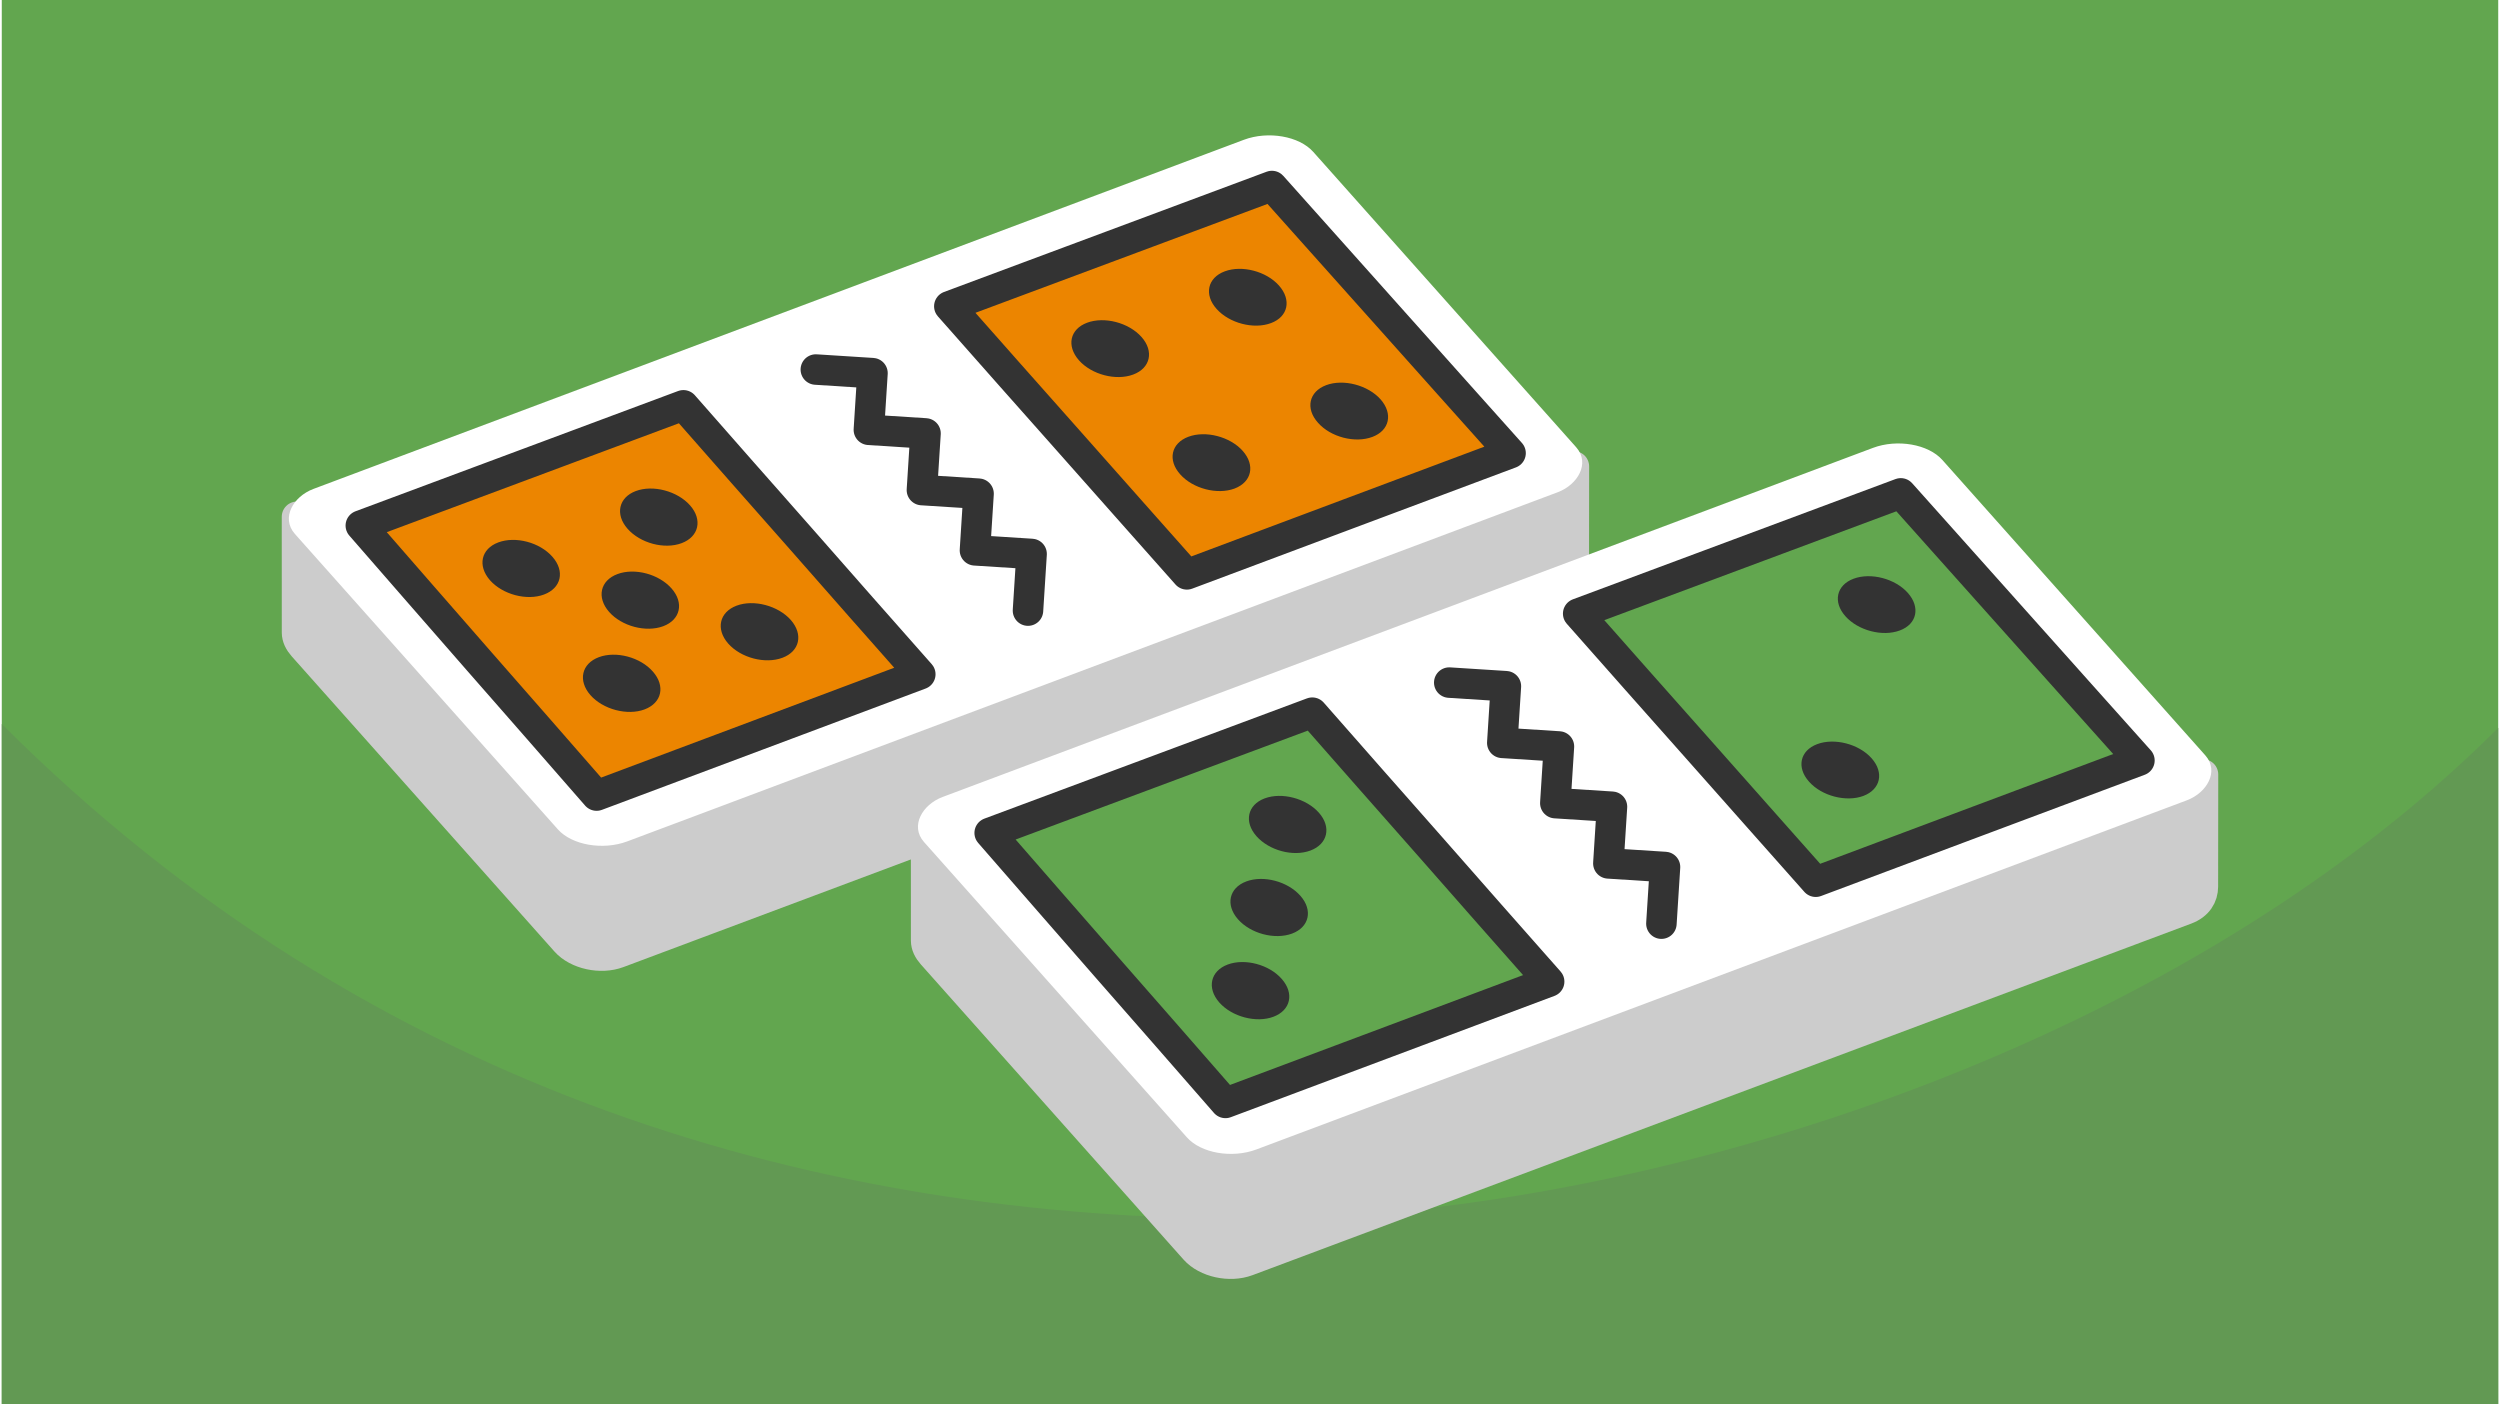
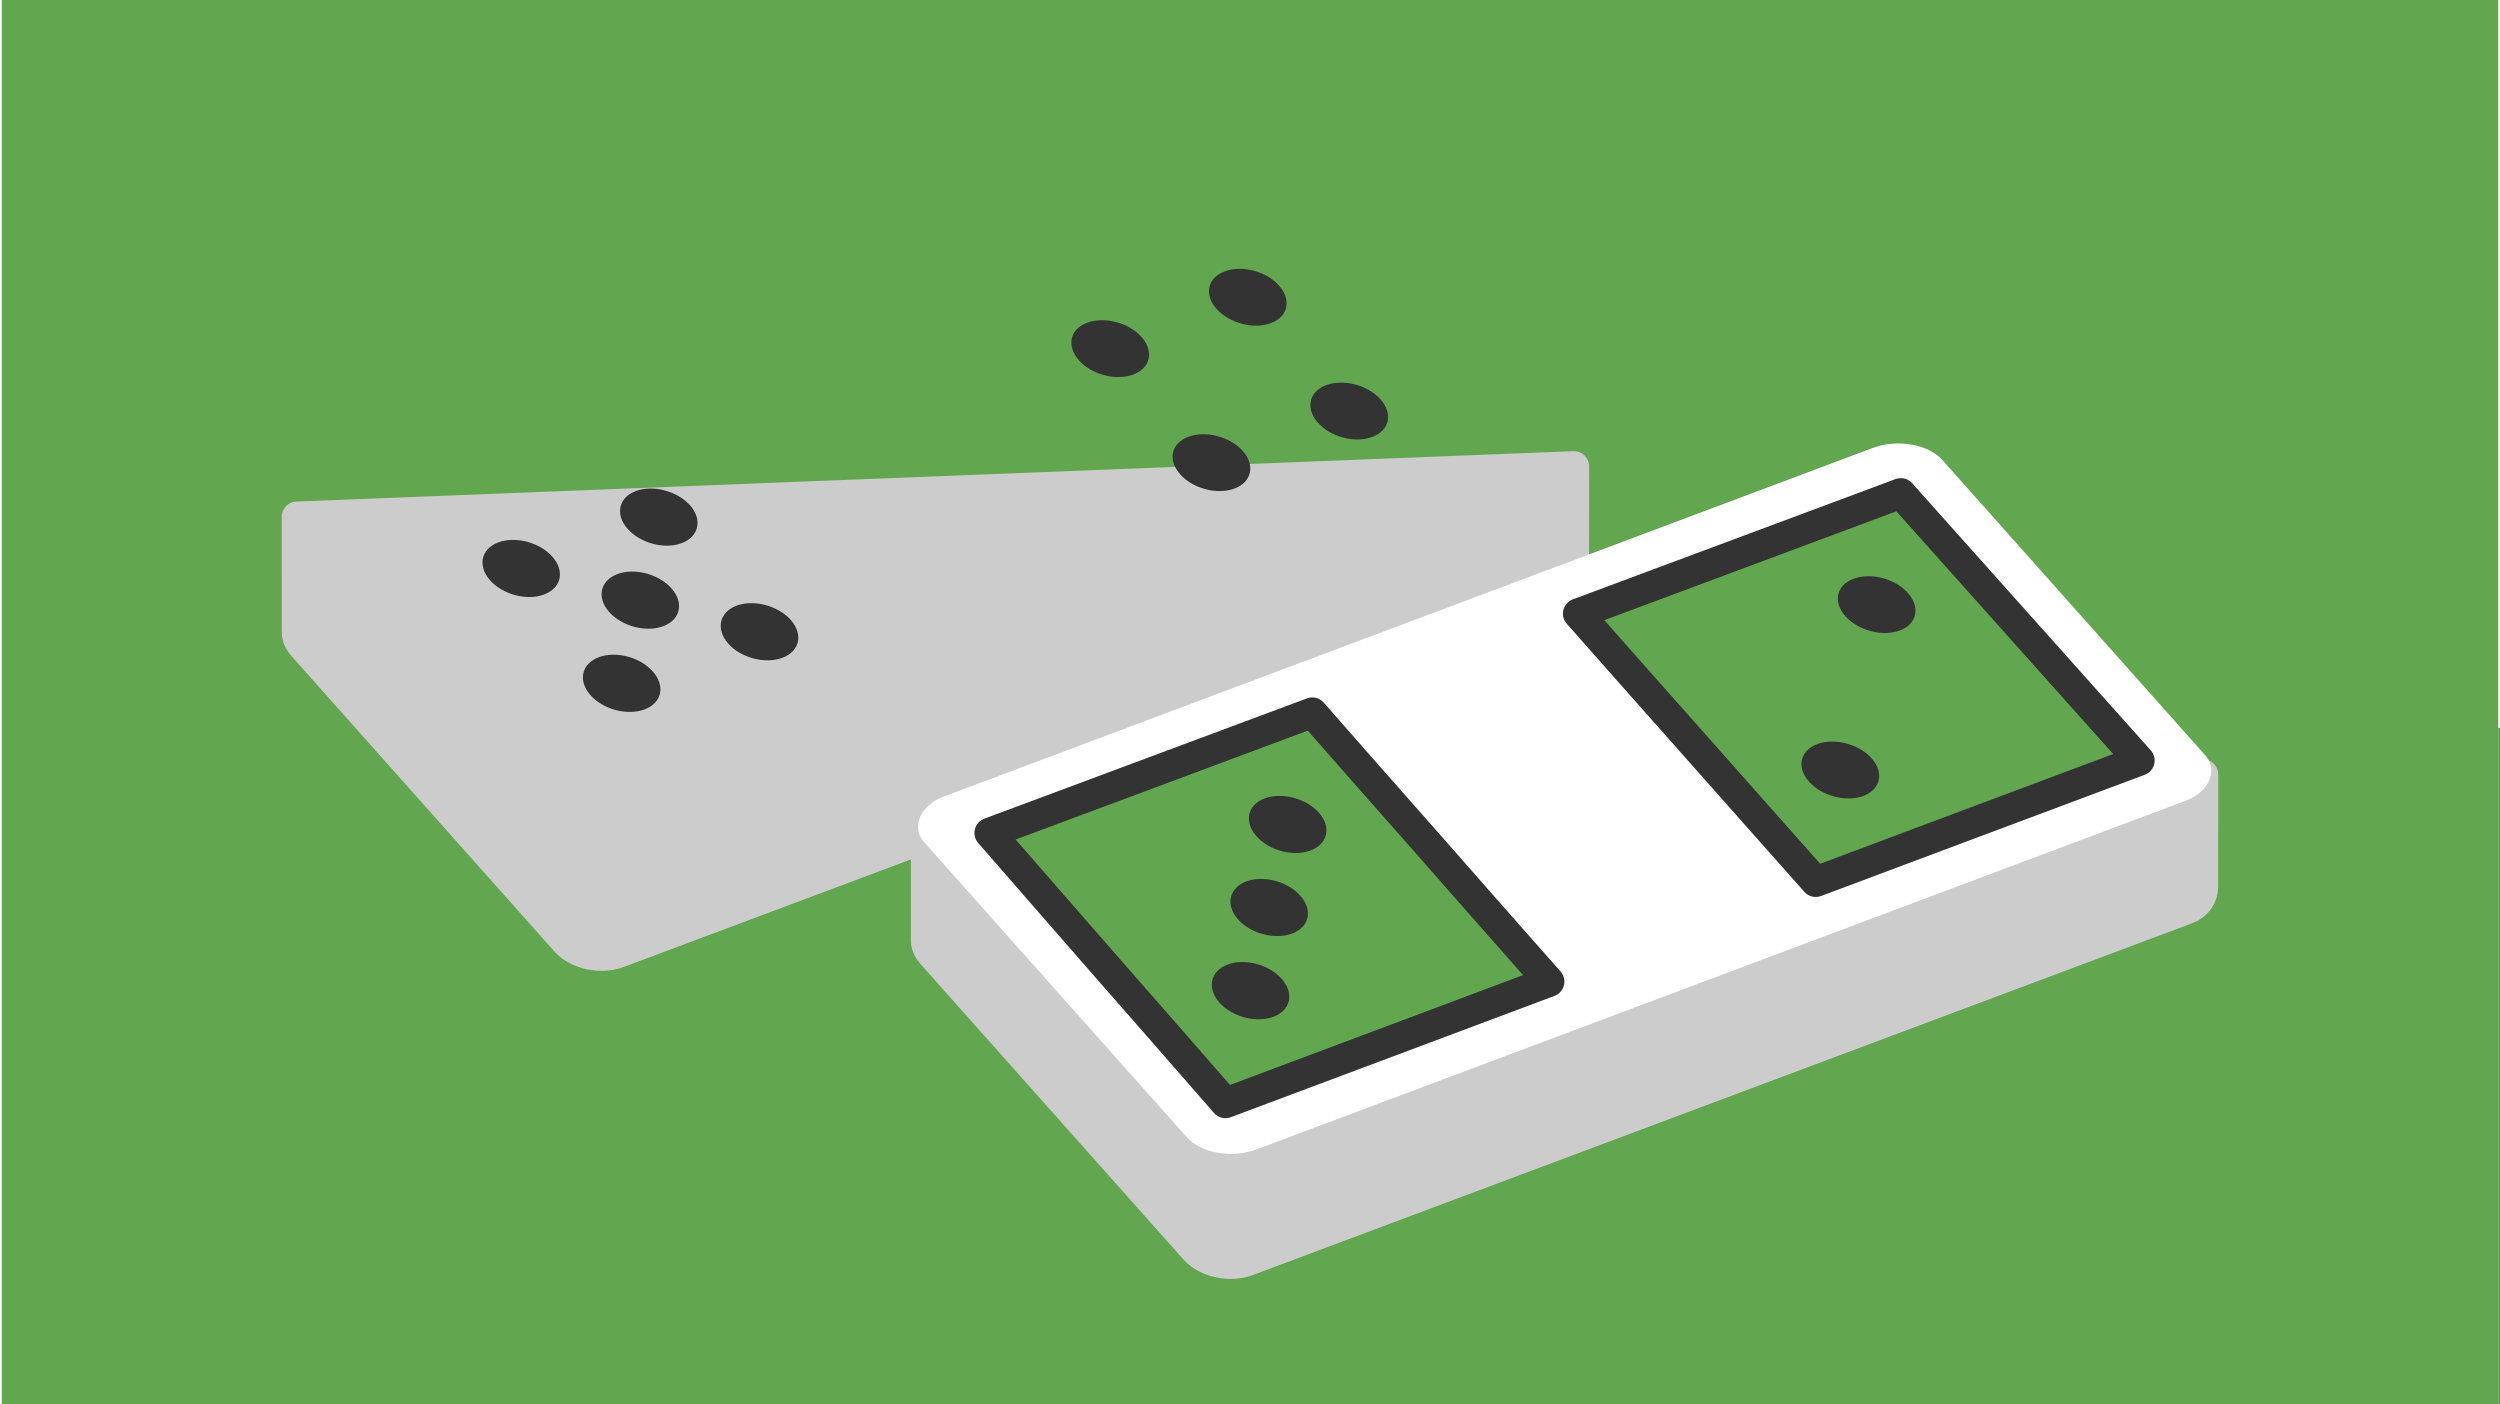
<svg xmlns="http://www.w3.org/2000/svg" width="470" height="264" viewBox="0 0 553.433 311.306" shape-rendering="geometricPrecision" image-rendering="optimizeQuality" fill-rule="evenodd">
  <style>.L{stroke-width:6.759}.M{stroke-linejoin:round}.N{stroke-miterlimit:2.613}</style>
  <path d="M553.433 0H0v311.306h553.433z" fill="#62a64f" />
-   <path d="M553.433 161.351c-73.279 73.278-192.977 108.843-276.717 108.843-93.709 0-194.208-27.19-276.716-109.698v150.81h553.433V161.351z" fill="#629953" />
+   <path d="M553.433 161.351v150.81h553.433V161.351z" fill="#629953" />
  <g class="L M N">
    <path d="M348.491 128.264c-.002 2.064-1.099 4.027-3.751 5.02l-208.102 77.937c-3.852 1.442-9.074.304-11.598-2.532l-58.231-65.425c-.853-.959-1.353-1.994-1.353-3.002l-.008-25.7 283.072-11.164-.029 24.866z" stroke="#ccc" fill="#ccc" />
-     <rect transform="matrix(.308 .346 -.533 .2 284.339 29.18)" width="219.081" height="416.781" rx="14.915" stroke="#fff" fill="#fff" />
-     <path d="M79.595 116.513l35.744-13.322 35.773-13.338 13.113 14.918 13.143 14.9 13.114 14.917 13.143 14.885-35.895 13.455-35.864 13.439-13.053-14.95-13.112-14.969-13.053-14.95-13.053-14.985zm130.466-48.616l35.743-13.321 35.773-13.338 13.234 14.816 13.204 14.783 13.233 14.817 13.234 14.799-35.894 13.44-35.864 13.438-13.174-14.85-13.173-14.867-13.173-14.85-13.143-14.867z" stroke="#333" fill="#ec8500" />
  </g>
  <path d="M110.082 120.242c3.822-1.419 9.185-.016 11.994 3.192 2.811 3.192 1.965 6.938-1.873 8.366-3.806 1.428-9.185 0-11.995-3.192-2.779-3.208-1.949-6.946 1.874-8.366zm30.486-11.389c3.806-1.419 9.215 0 12.025 3.192s1.934 6.937-1.873 8.366c-3.838 1.444-9.185 0-11.995-3.192s-1.964-6.947 1.843-8.366zm-8.219 36.84c3.822-1.436 9.216 0 11.996 3.191 2.809 3.192 1.994 6.938-1.844 8.383-3.807 1.428-9.215.017-12.025-3.192-2.78-3.192-1.948-6.947 1.873-8.382zm30.547-11.423c3.821-1.436 9.216 0 12.025 3.174 2.81 3.209 1.965 6.955-1.873 8.383s-9.215.017-12.025-3.175c-2.78-3.192-1.948-6.947 1.873-8.382zm-26.407-7.006c3.837-1.428 9.185 0 11.995 3.192s1.964 6.938-1.843 8.366c-3.837 1.428-9.215.017-12.025-3.192-2.78-3.192-1.964-6.938 1.873-8.366zm104.118-55.722c3.821-1.419 9.215-.033 12.056 3.159 2.81 3.158 1.993 6.904-1.843 8.332-3.807 1.428-9.216.017-12.026-3.158-2.81-3.192-2.008-6.913 1.813-8.333zm30.516-11.389c3.822-1.419 9.216-.017 12.026 3.158s2.024 6.904-1.783 8.316c-3.837 1.444-9.246.016-12.056-3.142-2.84-3.175-2.008-6.912 1.813-8.332zm-8.067 36.672c3.822-1.428 9.245-.034 12.055 3.142s1.995 6.904-1.842 8.348c-3.807 1.411-9.216.018-12.026-3.158-2.84-3.175-2.008-6.904 1.813-8.332zm30.547-11.44c3.821-1.428 9.245-.017 12.055 3.141 2.81 3.192 1.994 6.905-1.813 8.332-3.837 1.445-9.245.051-12.055-3.141-2.84-3.158-2.008-6.904 1.813-8.332z" fill="#333" />
  <g class="L M N">
    <path d="M487.957 196.561c-.002 2.063-1.1 4.026-3.752 5.019l-208.101 77.937c-3.853 1.442-9.075.304-11.598-2.531l-58.231-65.426c-.853-.959-1.353-1.993-1.353-3.001l-.008-25.701 283.072-11.163-.029 24.866z" stroke="#ccc" fill="#ccc" />
    <rect transform="matrix(.308 .346 -.533 .2 423.804 97.477)" width="219.081" height="416.781" rx="14.915" stroke="#fff" fill="#fff" />
    <path d="M219.006 184.649l35.743-13.321 35.774-13.338 13.113 14.917 13.143 14.9 13.113 14.917 13.143 14.885-35.894 13.455-35.865 13.439-13.052-14.95-13.113-14.968-13.053-14.951-13.052-14.985zm130.465-48.616l35.743-13.321 35.774-13.338 13.233 14.816 13.204 14.783 13.234 14.817 13.234 14.799-35.895 13.44-35.864 13.439-13.173-14.85-13.174-14.868-13.173-14.85-13.143-14.867z" fill="#62a64f" stroke="#333" />
  </g>
  <path d="M279.978 176.989c3.807-1.419 9.215 0 12.025 3.192s1.934 6.938-1.873 8.366c-3.837 1.444-9.185 0-11.995-3.192s-1.963-6.947 1.843-8.366zm-8.218 36.84c3.821-1.436 9.215 0 11.995 3.192 2.81 3.191 1.994 6.937-1.843 8.382-3.807 1.428-9.215.017-12.025-3.192-2.78-3.192-1.949-6.946 1.873-8.382zm4.139-18.429c3.837-1.428 9.186 0 11.995 3.192s1.964 6.938-1.842 8.366c-3.838 1.428-9.216.017-12.026-3.192-2.78-3.192-1.964-6.938 1.873-8.366zm134.634-67.11c3.822-1.42 9.216-.018 12.026 3.158s2.025 6.904-1.783 8.315c-3.837 1.445-9.245.016-12.056-3.142-2.839-3.175-2.008-6.912 1.813-8.331zm-8.066 36.671c3.821-1.428 9.245-.033 12.055 3.142s1.994 6.904-1.843 8.348c-3.807 1.411-9.215.018-12.026-3.158-2.84-3.175-2.008-6.904 1.814-8.332z" fill="#333" />
-   <path d="M320.887 151.323l12.558.801-.801 12.559 12.559.801-.801 12.559 12.559.801-.801 12.559 12.559.801-.801 12.559M180.467 81.922l12.559.801-.801 12.559 12.559.801-.801 12.559 12.559.801-.801 12.559 12.558.801-.801 12.559" stroke="#333" stroke-linecap="round" fill="none" class="L M N" />
</svg>